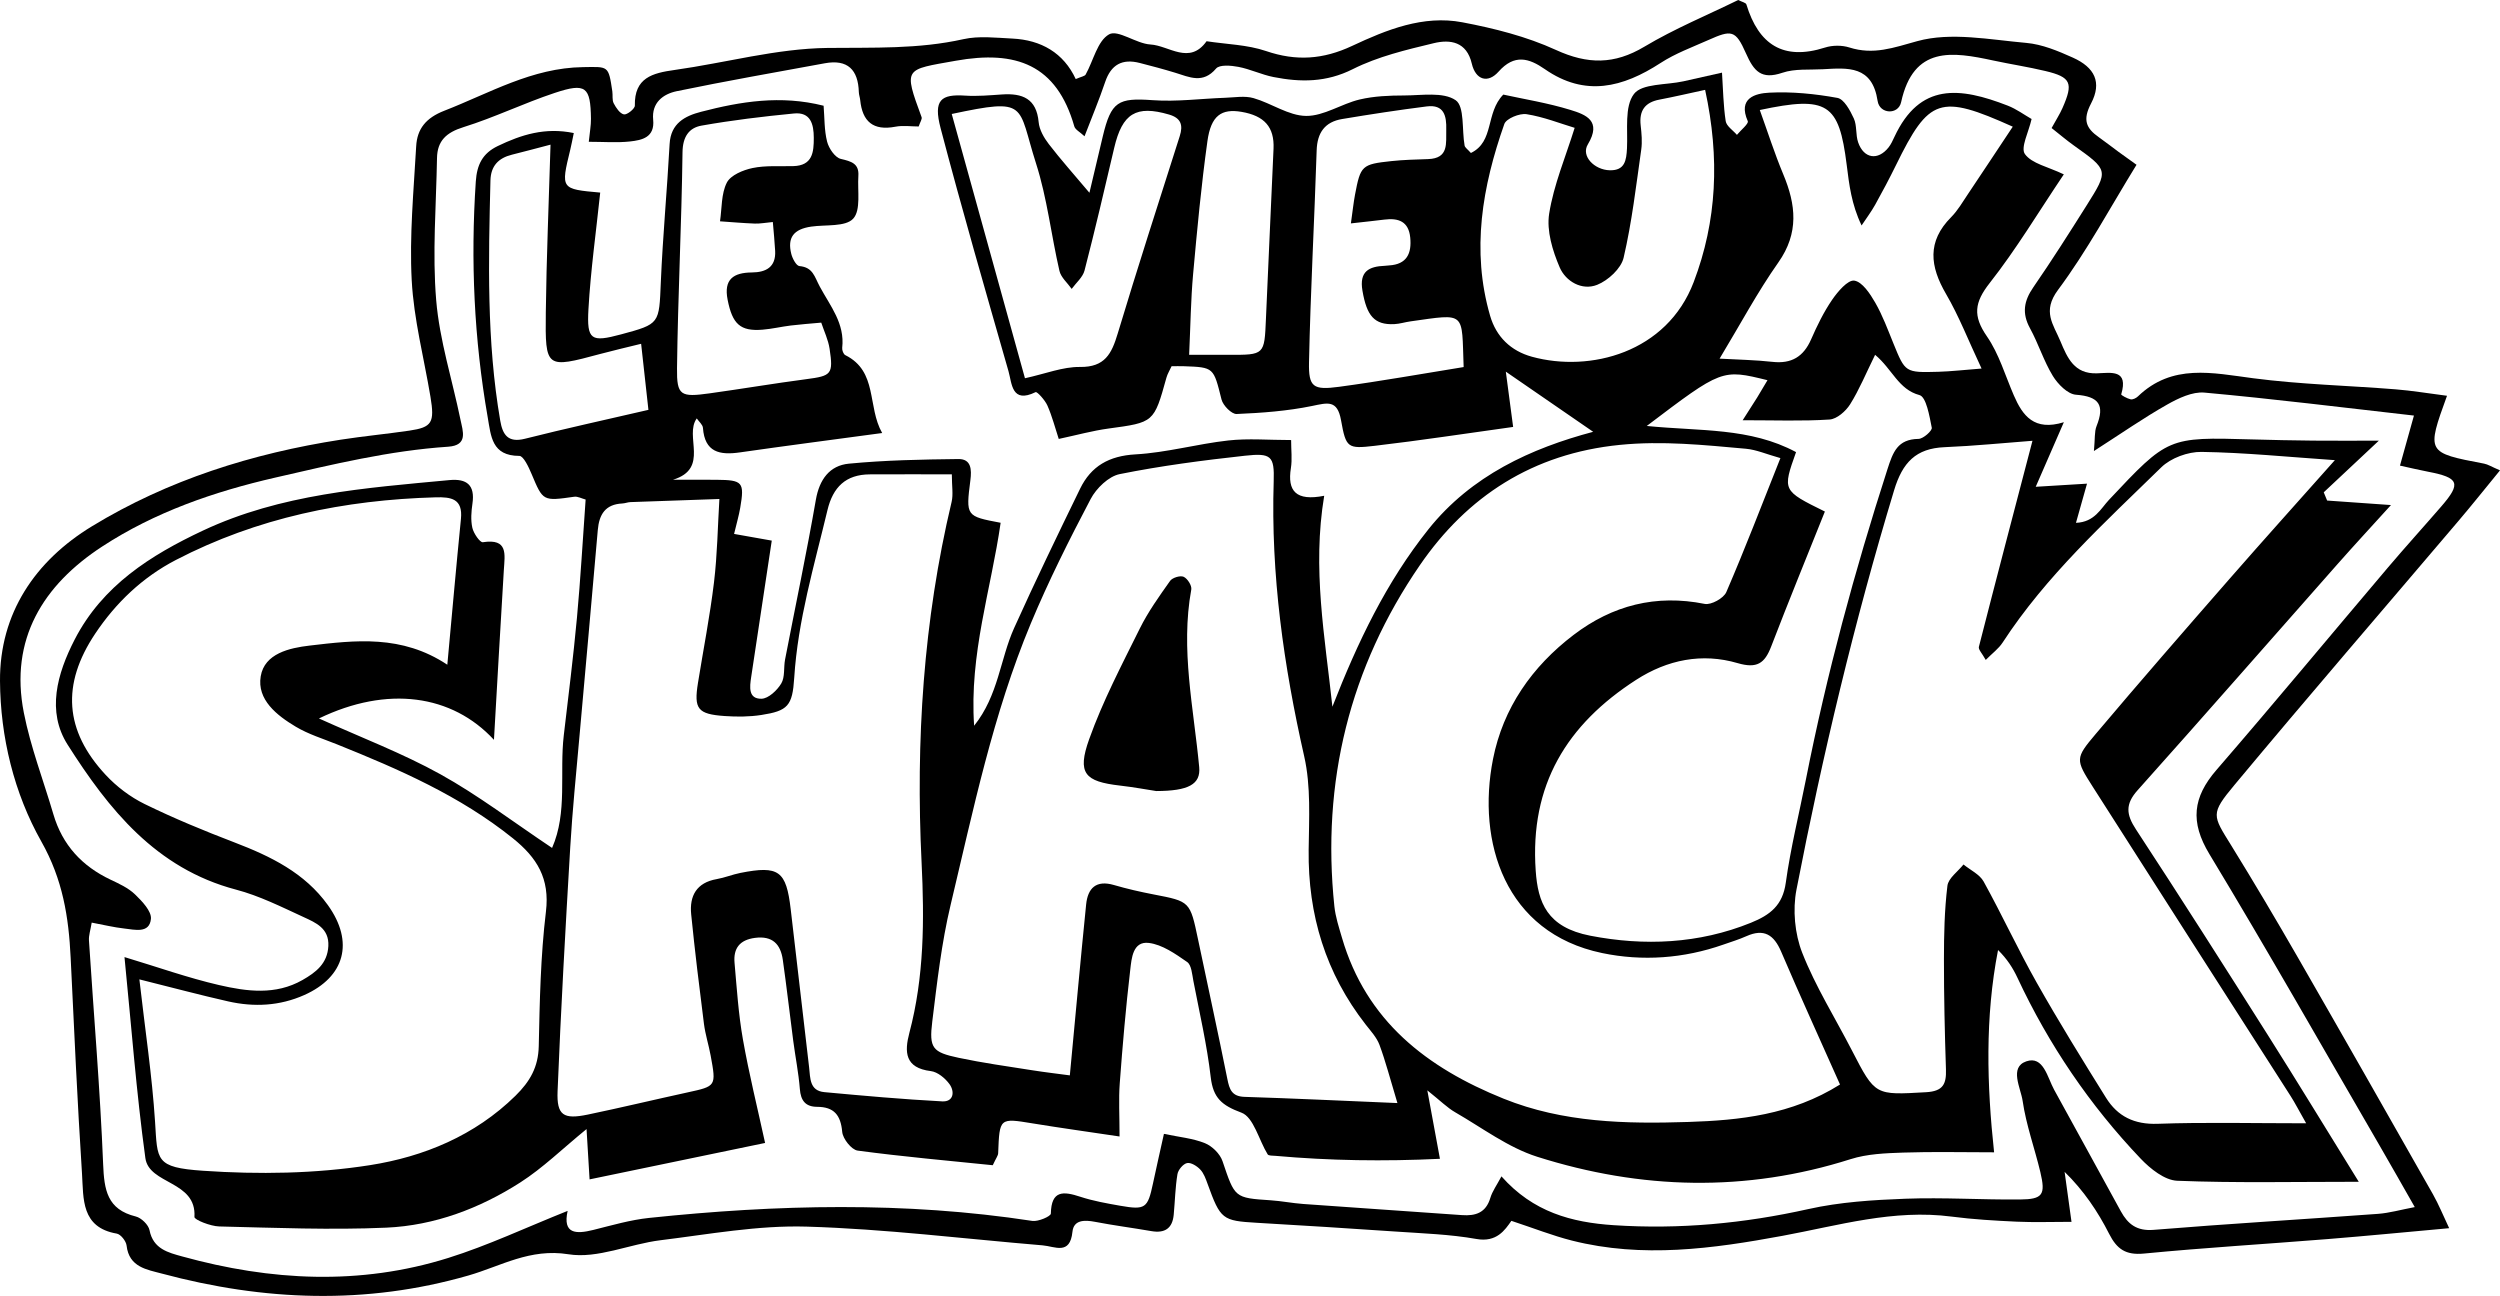
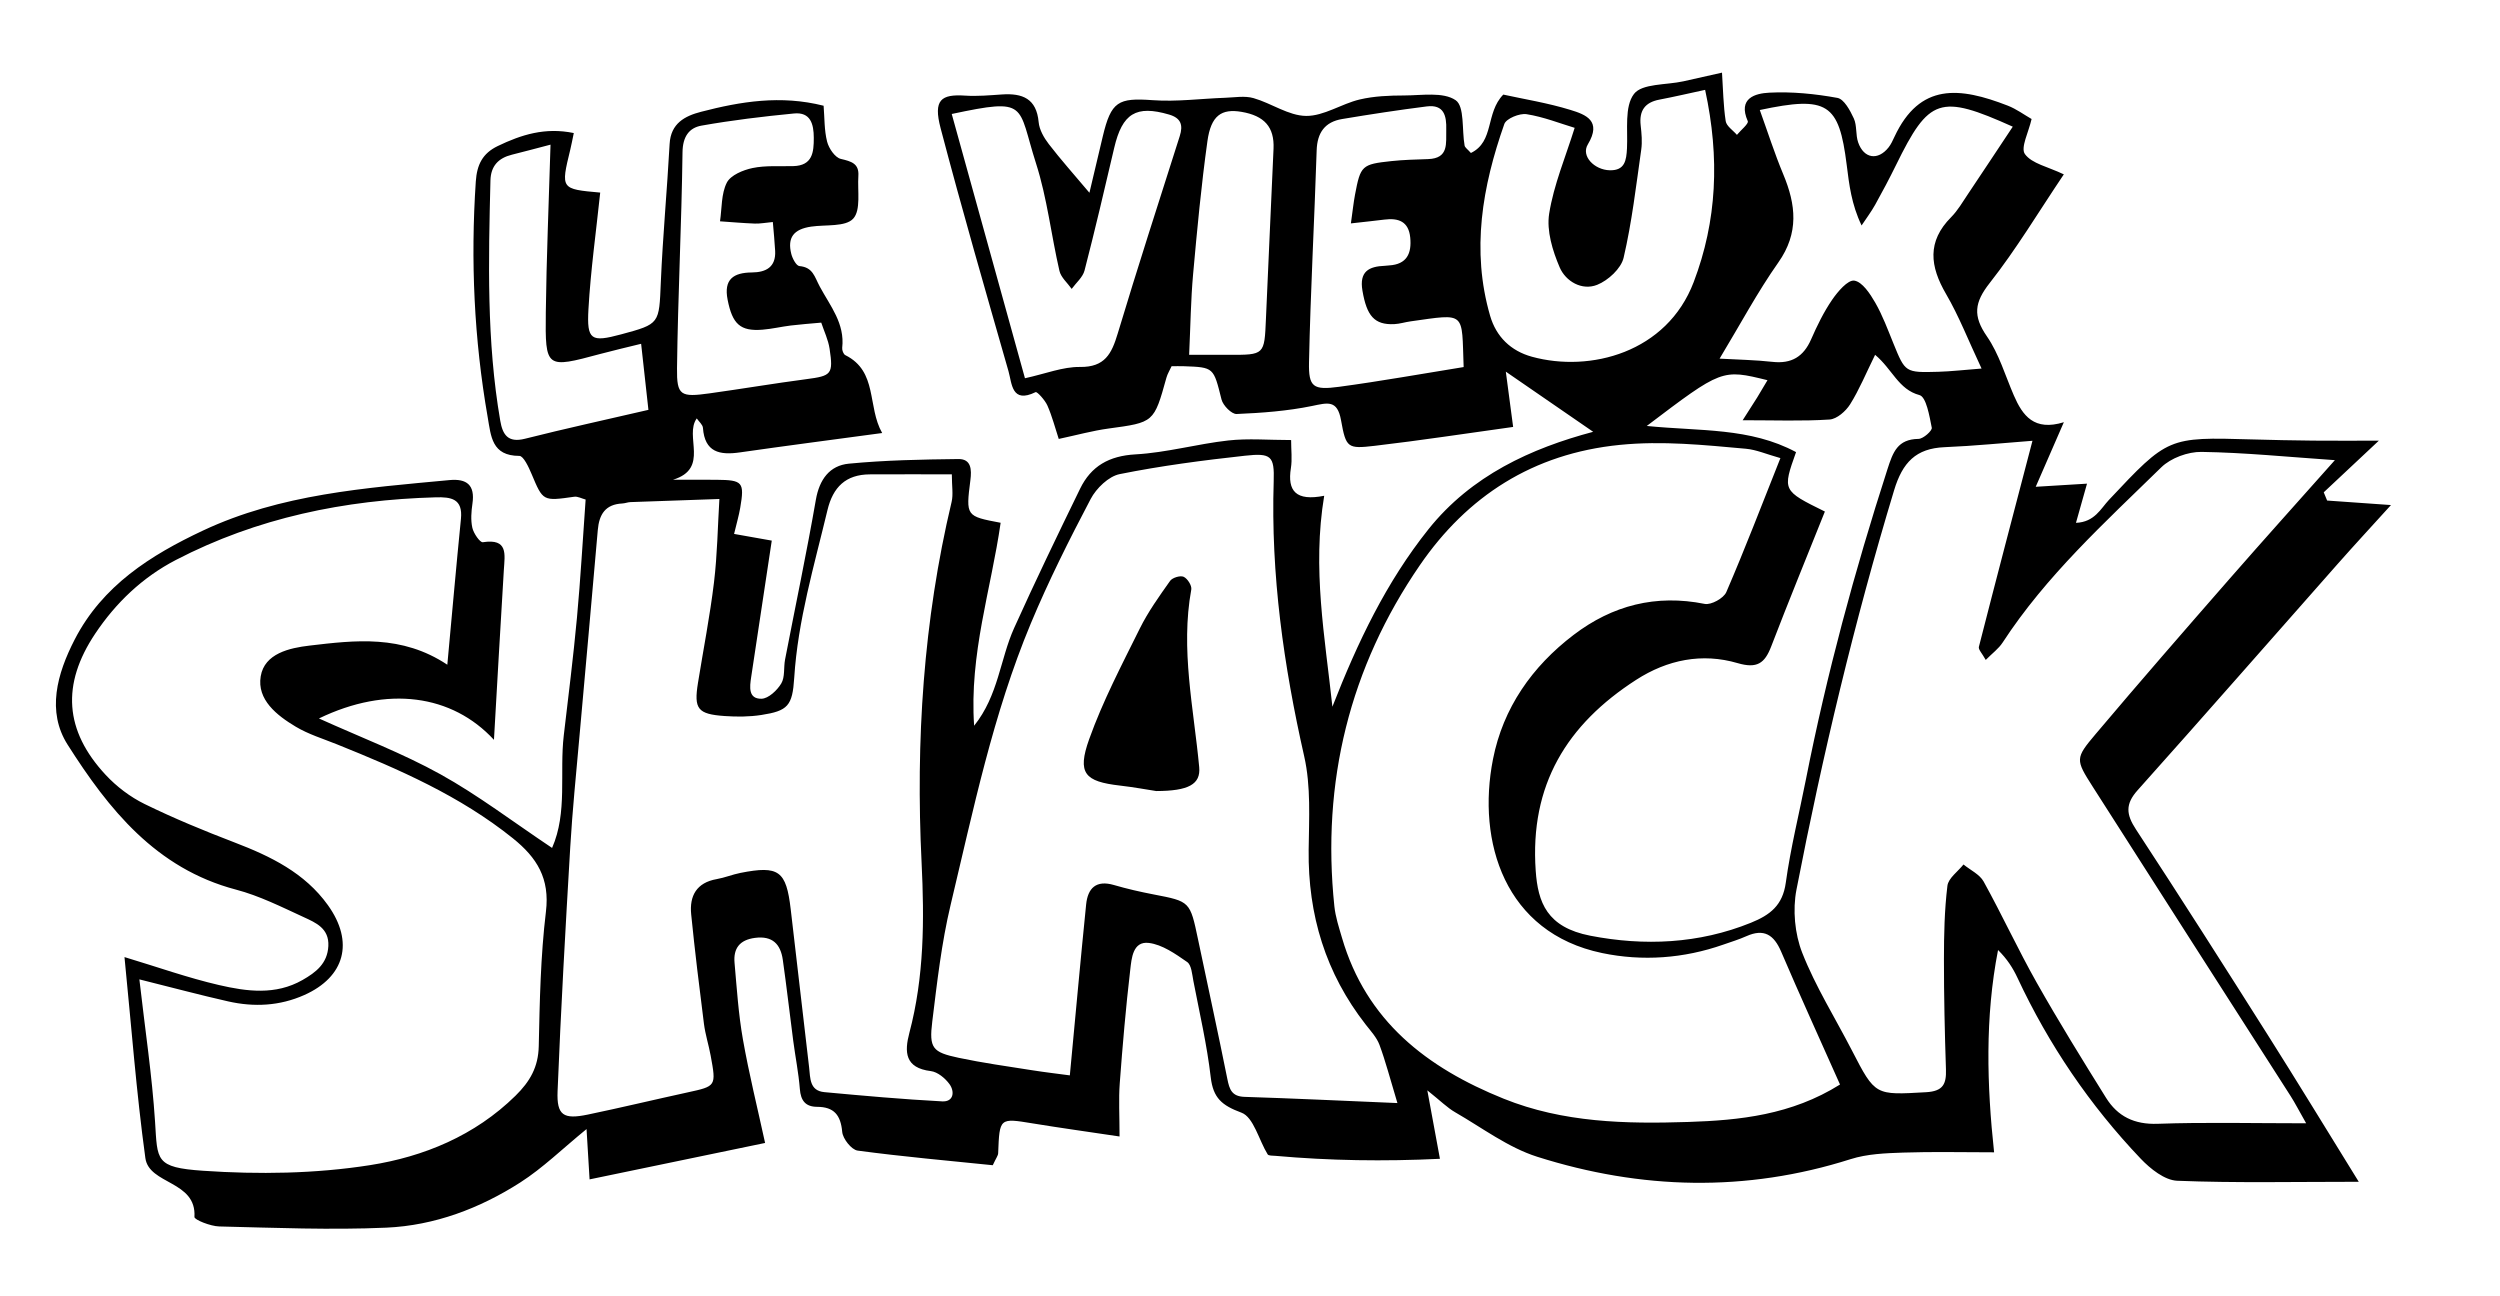
<svg xmlns="http://www.w3.org/2000/svg" version="1.1" x="0px" y="0px" width="800.214px" height="414.816px" viewBox="0 0 800.214 414.816" style="enable-background:new 0 0 800.214 414.816;" xml:space="preserve">
  <defs>
</defs>
  <g id="XMLID_1_">
-     <path id="XMLID_18_" d="M783.253,126.682c-6.602,18.218-6.599,18.203,11.869,21.722c1.194,0.228,2.294,0.949,5.091,2.153   c-4.674,5.701-8.862,10.968-13.216,16.095c-23.942,28.191-48.113,56.192-71.785,84.607c-7.769,9.326-7.001,9.687-1.047,19.325   c7.316,11.843,14.409,23.83,21.352,35.895c14.508,25.212,28.882,50.501,43.236,75.8c1.849,3.259,3.254,6.77,5.189,10.849   c-13.906,1.254-26.431,2.484-38.973,3.491c-19.561,1.571-39.159,2.742-58.688,4.626c-5.846,0.564-8.678-1.373-11.202-6.353   c-3.619-7.14-8.129-13.83-14.231-19.797c0.687,4.976,1.374,9.952,2.209,15.997c-6.412,0-11.991,0.205-17.548-0.052   c-6.952-0.322-13.927-0.721-20.821-1.622c-18.591-2.43-36.201,2.837-54.125,6.151c-22.334,4.13-44.839,7.241-67.412,1.523   c-6.207-1.572-12.209-3.953-19.385-6.318c-2.049,2.946-4.72,6.955-11.155,5.811c-8.535-1.518-17.305-1.789-25.989-2.39   c-14.78-1.023-29.569-1.934-44.36-2.799c-11.01-0.643-11.608-1.071-15.717-12.408c-0.59-1.629-1.211-3.415-2.351-4.627   c-1.05-1.116-2.981-2.337-4.227-2.079c-1.261,0.261-2.854,2.165-3.083,3.55c-0.706,4.285-0.788,8.671-1.196,13.009   c-0.411,4.373-2.866,5.969-7.151,5.224c-6.008-1.045-12.065-1.819-18.05-2.974c-3.351-0.647-6.821-0.662-7.211,3.185   c-0.771,7.605-5.638,4.672-9.547,4.346c-25.185-2.1-50.336-5.247-75.56-5.997c-15.533-0.462-31.208,2.444-46.755,4.358   c-9.914,1.22-20.131,5.994-29.458,4.494c-12.32-1.981-21.627,3.801-32.014,6.793c-32.832,9.456-65.492,8.15-98.109-0.604   c-4.766-1.279-10.536-2.024-11.316-8.979c-0.16-1.423-1.871-3.605-3.144-3.824c-11.475-1.97-10.614-11.221-11.121-19.104   c-1.484-23.048-2.531-46.125-3.637-69.197c-0.625-13.038-2.526-25.066-9.379-37.19c-8.732-15.45-13.126-33.503-13.236-51.395   c-0.133-21.669,11.264-38.449,29.417-49.511c24.415-14.879,51.397-23.341,79.629-27.725c7.301-1.134,14.67-1.825,21.981-2.9   c7.267-1.069,8.139-2.548,6.754-10.848c-2.073-12.424-5.339-24.78-5.999-37.275c-0.753-14.246,0.629-28.622,1.433-42.922   c0.313-5.563,3.123-9.064,8.996-11.349c14.516-5.649,28.097-13.74,44.405-13.959c8.132-0.109,8.135-0.626,9.378,7.732   c0.192,1.289-0.114,2.785,0.445,3.853c0.75,1.432,1.969,3.284,3.271,3.545c0.993,0.199,3.516-1.816,3.496-2.807   c-0.189-8.941,5.631-10.42,12.717-11.414c16.355-2.293,32.626-6.862,48.971-7.049c14.631-0.167,29.044,0.423,43.469-2.807   c4.991-1.118,10.445-0.445,15.668-0.195c9.224,0.441,16.425,4.596,20.297,12.962c1.784-0.783,2.873-0.9,3.18-1.452   c2.471-4.437,3.772-10.77,7.494-12.862c2.853-1.604,8.655,2.986,13.236,3.247c5.933,0.339,12.486,6.653,17.969-1.043   c6.373,0.982,13.044,1.096,19.052,3.146c9.649,3.292,18.259,2.698,27.523-1.646c11.035-5.174,22.769-9.936,35.284-7.563   c10.204,1.934,20.571,4.55,29.954,8.848c10.157,4.652,18.676,4.721,28.309-1.034C535.982,9.182,546.493,4.844,556.381,0   c1.17,0.611,2.438,0.852,2.613,1.426c3.914,12.818,11.773,18.077,25.175,13.791c2.378-0.76,5.41-0.778,7.782-0.021   c7.744,2.47,14.105,0.077,21.764-2.033c10.775-2.969,23.218-0.452,34.872,0.57c5.073,0.445,10.151,2.578,14.886,4.703   c7.032,3.157,9.386,7.908,5.845,14.679c-2.756,5.27-1.614,7.924,2.484,10.809c2.137,1.505,4.191,3.128,6.299,4.675   c1.715,1.259,3.455,2.486,5.767,4.146c-8.443,13.701-15.848,27.578-25.136,40.057c-5.131,6.893-1.493,10.991,0.765,16.405   c2.262,5.423,4.465,10.523,11.677,10.291c4.525-0.145,10.202-1.383,7.794,6.735c-0.072,0.242,1.895,1.344,3.011,1.585   c0.689,0.149,1.756-0.376,2.333-0.931c10.991-10.576,23.812-7.525,36.931-5.811c15.1,1.973,30.407,2.337,45.612,3.548   C771.996,125.035,777.101,125.896,783.253,126.682z M181.69,387.587c-1.636,7.43,2.67,7.476,8.23,6.093   c5.914-1.471,11.843-3.213,17.87-3.845c40.899-4.289,81.79-5.297,122.633,0.959c1.909,0.292,5.924-1.474,5.94-2.34   c0.145-7.535,4.002-7.169,9.419-5.393c4.124,1.352,8.463,2.12,12.755,2.873c8.085,1.417,8.828,0.821,10.508-7.09   c1.069-5.036,2.218-10.055,3.515-15.913c4.863,1.029,9.231,1.41,13.117,2.98c2.322,0.938,4.842,3.418,5.634,5.758   c3.974,11.736,3.787,11.755,15.407,12.524c3.478,0.23,6.925,0.926,10.403,1.178c16.945,1.227,33.898,2.354,50.844,3.567   c4.379,0.314,7.649-0.759,9.066-5.486c0.654-2.183,2.094-4.132,3.563-6.917c10.136,11.448,22.462,14.741,35.941,15.629   c21.047,1.387,41.689-0.553,62.286-5.158c10.104-2.259,20.669-2.923,31.063-3.314c12.203-0.459,24.449,0.359,36.673,0.245   c7.328-0.068,8.258-1.496,6.525-8.784c-1.81-7.61-4.543-15.057-5.66-22.751c-0.603-4.154-4.367-10.772,1.166-12.682   c5.508-1.902,6.749,5.175,8.934,9.131c7.153,12.95,14.217,25.949,21.354,38.908c2.25,4.084,5.095,6.336,10.47,5.897   c23.912-1.955,47.868-3.365,71.798-5.119c3.646-0.267,7.235-1.307,11.788-2.167c-4.261-7.459-7.66-13.494-11.138-19.484   c-18.126-31.216-35.934-62.624-54.601-93.514c-6.223-10.298-5.311-18.173,2.268-26.932c18.508-21.391,36.559-43.176,54.853-64.752   c5.627-6.636,11.479-13.08,17.171-19.661c6.351-7.344,5.632-9.126-4.262-11.033c-2.853-0.55-5.68-1.23-9.027-1.961   c1.563-5.598,2.903-10.397,4.473-16.018c-22.919-2.595-44.947-5.344-67.042-7.352c-3.874-0.352-8.372,1.805-11.987,3.852   c-7.482,4.235-14.564,9.175-23.408,14.851c0.382-3.985,0.127-6.18,0.849-7.986c2.693-6.733,0.789-9.491-6.608-10.038   c-2.648-0.196-5.785-3.387-7.388-6.01c-2.928-4.792-4.606-10.328-7.316-15.274c-2.633-4.806-1.95-8.733,1.066-13.107   c5.932-8.601,11.536-17.433,17.106-26.276c7.041-11.178,6.953-11.203-4.129-19.109c-2.362-1.685-4.576-3.579-7.124-5.587   c1.449-2.639,2.619-4.444,3.477-6.387c3.558-8.053,2.758-9.904-5.477-11.868c-5.502-1.313-11.112-2.165-16.646-3.356   c-13.131-2.825-25.556-4.804-29.524,13.342c-0.899,4.11-6.88,3.861-7.521-0.402c-1.712-11.381-9.487-10.605-17.49-10.151   c-4.357,0.247-8.997-0.228-12.996,1.13c-6.745,2.292-9.122-0.491-11.661-6.229c-3.324-7.514-4.611-7.554-12.019-4.253   c-5.168,2.302-10.588,4.283-15.289,7.338c-12.107,7.867-24.161,10.959-37.059,1.991c-5.099-3.545-9.752-4.917-14.835,0.811   c-3.399,3.83-7.324,2.67-8.552-2.597c-1.637-7.017-6.887-7.801-12.143-6.538c-8.832,2.122-17.923,4.282-25.951,8.319   c-8.516,4.283-16.712,4.228-25.36,2.528c-3.821-0.751-7.441-2.528-11.264-3.261c-2.334-0.447-6.025-0.763-7.126,0.535   c-4.222,4.984-8.534,2.743-13.087,1.347c-3.752-1.15-7.552-2.154-11.354-3.131c-5.571-1.432-9.179,0.501-11.065,6.097   c-1.935,5.74-4.289,11.339-6.603,17.373c-1.476-1.385-2.97-2.109-3.273-3.172c-5.64-19.77-18.66-24.468-37.965-21.003   c-16.354,2.935-16.8,2.064-10.917,18.054c0.222,0.604-0.453,1.538-0.93,2.986c-2.363,0-4.999-0.397-7.468,0.075   c-7.09,1.355-10.558-1.642-11.25-8.522c-0.087-0.865-0.417-1.713-0.441-2.574c-0.201-7.122-3.569-10.554-10.871-9.215   c-15.809,2.899-31.644,5.682-47.382,8.932c-4.395,0.908-8.109,3.68-7.574,9.148c0.552,5.638-3.52,6.528-7.42,6.954   c-4.155,0.454-8.397,0.102-13.19,0.102c0.308-3.1,0.721-5.223,0.695-7.34c-0.128-10.303-1.615-11.622-11.606-8.305   c-9.869,3.276-19.309,7.874-29.227,10.963c-5.457,1.7-8.35,4.364-8.445,9.881c-0.26,15.174-1.521,30.442-0.263,45.496   c1.076,12.874,5.152,25.491,7.773,38.248c0.759,3.694,2.536,8.223-3.961,8.658c-18.797,1.257-36.966,5.673-55.271,9.871   c-19.763,4.533-38.606,11.079-55.459,22.079C13.782,187.283,3,204.625,7.632,228.149c2.171,11.026,6.277,21.67,9.457,32.501   c2.879,9.806,9.139,16.582,18.307,20.924c2.748,1.302,5.677,2.643,7.812,4.701c2.26,2.178,5.347,5.401,5.099,7.868   c-0.476,4.729-5.174,3.432-8.502,3.066c-3.325-0.366-6.601-1.176-10.452-1.895c-0.394,2.433-0.983,4.1-0.879,5.722   c1.535,23.869,3.578,47.714,4.539,71.604c0.333,8.262,1.275,14.48,10.452,16.742c1.776,0.438,4.058,2.659,4.395,4.39   c1.173,6.029,6.04,7.176,10.491,8.407c28.31,7.826,56.841,9.339,85.134,0.469C156.225,398.656,168.406,392.889,181.69,387.587z" />
    <path id="XMLID_3_" d="M660.611,135.143c-3.345,7.677-5.712,13.111-9.005,20.67c6.502-0.396,11.013-0.671,16.417-1.001   c-1.042,3.694-2.115,7.5-3.536,12.542c5.982-0.239,7.946-4.569,10.554-7.342c18.906-20.107,18.85-20.147,45.79-19.362   c6.547,0.191,13.096,0.32,19.645,0.387c6.392,0.065,12.785,0.014,20.957,0.014c-6.734,6.313-12.185,11.423-17.637,16.533   c0.362,0.878,0.723,1.755,1.085,2.633c6.297,0.444,12.593,0.889,20.435,1.442c-6.246,6.892-11.758,12.847-17.13,18.926   c-21.32,24.122-42.504,48.364-63.971,72.355c-3.997,4.467-3.657,7.762-0.528,12.537c14.3,21.817,28.299,43.834,42.246,65.88   c9.434,14.913,18.601,29.995,29.07,46.914c-20.909,0-39.533,0.416-58.11-0.329c-4.013-0.161-8.586-3.812-11.657-7.036   c-16.311-17.121-29.452-36.486-39.478-57.935c-1.449-3.1-3.299-6.012-6.213-8.889c-4.213,21.628-3.576,43.29-1.263,64.755   c-10.187,0-19.662-0.237-29.118,0.089c-5.63,0.194-11.504,0.412-16.798,2.095c-33.575,10.673-67.119,9.763-100.306-0.753   c-9.332-2.957-17.625-9.265-26.274-14.244c-2.555-1.471-4.699-3.656-8.922-7.021c1.564,8.486,2.694,14.621,4.037,21.909   c-17.984,0.87-35.315,0.596-52.648-0.945c-0.863-0.077-2.196,0.009-2.497-0.481c-2.822-4.583-4.492-11.896-8.384-13.34   c-6.281-2.33-9.064-4.679-9.838-11.36c-1.2-10.35-3.58-20.566-5.556-30.821c-0.407-2.115-0.592-5.073-1.992-6.043   c-3.756-2.605-7.964-5.585-12.272-6.107c-5.141-0.622-5.516,4.972-5.942,8.607c-1.414,12.076-2.455,24.201-3.358,36.328   c-0.382,5.128-0.064,10.307-0.064,17.02c-10.097-1.512-18.978-2.744-27.823-4.192c-10.623-1.74-10.591-1.819-11.033,9.559   c-0.03,0.78-0.666,1.537-1.724,3.832c-14.057-1.44-28.701-2.727-43.256-4.683c-1.961-0.264-4.739-3.78-4.935-5.985   c-0.479-5.39-2.626-8.001-8.022-8.025c-3.731-0.017-5.244-1.972-5.539-5.699c-0.41-5.182-1.444-10.312-2.123-15.476   c-1.135-8.628-2.104-17.278-3.334-25.892c-0.713-4.991-3.297-7.751-8.912-7.012c-4.924,0.648-6.941,3.381-6.535,7.968   c0.724,8.181,1.25,16.42,2.675,24.49c1.947,11.03,4.657,21.926,7.106,33.183c-18.586,3.858-37.115,7.704-56.18,11.661   c-0.336-5.557-0.614-10.171-0.972-16.106c-7.747,6.326-13.98,12.455-21.185,17.073c-12.994,8.329-27.476,13.803-42.915,14.485   c-17.79,0.786-35.657,0.041-53.483-0.388c-2.788-0.067-7.979-2.139-7.923-3.028c0.724-11.661-14.538-10.331-15.71-18.864   c-2.891-21.057-4.481-42.292-6.682-64.329c10.675,3.216,20.311,6.651,30.213,8.943c8.9,2.061,18.126,3.332,26.771-1.604   c4.288-2.449,7.986-5.268,8.27-10.873c0.287-5.658-4.016-7.472-7.858-9.24c-7.098-3.267-14.216-6.849-21.716-8.823   C49.893,278,34.742,258.981,21.641,238.357c-6.743-10.614-3.399-22.662,2.259-33.648c8.91-17.302,24.365-27.032,41.073-34.885   c24.903-11.703,51.996-13.628,78.884-16.153c5.549-0.521,8.224,1.577,7.371,7.477c-0.371,2.569-0.593,5.327-0.034,7.808   c0.4,1.777,2.446,4.743,3.357,4.602c8.156-1.267,7.027,3.884,6.724,8.837c-1.112,18.165-2.123,36.336-3.167,54.412   c-13.424-14.532-34.128-17.426-56.02-6.842c13.6,6.153,26.73,11.126,38.88,17.863c12.052,6.684,23.117,15.144,35.743,23.58   c4.997-11.398,2.332-24.03,3.748-36.06c1.475-12.528,3.049-25.049,4.212-37.607c1.156-12.483,1.855-25.009,2.778-37.847   c-1.291-0.339-2.531-1.054-3.647-0.895c-10.073,1.434-9.98,1.442-13.645-7.265c-0.923-2.192-2.593-5.807-3.923-5.809   c-8.838-0.012-9.064-6.269-10.128-12.362c-4.369-25.01-5.508-50.147-3.812-75.476c0.36-5.382,2.169-9.002,7.014-11.336   c7.511-3.618,15.144-6.07,24.352-4.166c-0.455,2.164-0.744,3.747-1.124,5.309c-3.068,12.622-3.073,12.621,9.58,13.748   c-1.302,12.436-3.056,24.845-3.763,37.313c-0.565,9.966,0.858,10.652,10.447,8.073c12.461-3.352,12.154-3.365,12.719-16.699   c0.625-14.761,2.012-29.487,2.816-44.243c0.361-6.625,4.896-8.961,10.084-10.308c12.665-3.288,25.464-5.412,39.206-1.936   c0.319,3.876,0.184,7.83,1.124,11.508c0.55,2.151,2.53,5.071,4.376,5.51c3.376,0.803,5.895,1.462,5.625,5.462   c-0.317,4.705,0.873,10.922-1.656,13.668c-2.478,2.691-8.804,1.871-13.447,2.547c-5.6,0.815-7.687,3.493-6.364,8.753   c0.372,1.477,1.598,3.783,2.602,3.876c4.357,0.404,4.792,3.364,6.517,6.567c3.387,6.288,8.056,11.809,7.176,19.609   c-0.085,0.753,0.4,2.036,0.99,2.329c10.457,5.201,6.982,16.445,11.803,24.934c-15.83,2.142-30.716,4.073-45.573,6.204   c-6.45,0.925-11.229-0.045-11.794-7.849c-0.075-1.03-1.263-1.98-1.979-3.033c-4.101,5.652,4.218,16.03-7.629,19.638   c4.653,0,9.306-0.037,13.959,0.008c8.399,0.081,8.982,0.746,7.582,8.968c-0.43,2.527-1.164,5.002-1.964,8.362   c4.075,0.723,7.661,1.359,12.061,2.139c-2.223,14.703-4.435,29.214-6.598,43.733c-0.456,3.06-0.985,6.962,3.317,6.882   c2.2-0.041,5.006-2.689,6.321-4.885c1.232-2.058,0.722-5.101,1.217-7.665c3.291-17.049,6.886-34.044,9.86-51.148   c1.134-6.519,4.422-10.956,10.56-11.547c11.626-1.119,23.357-1.341,35.05-1.48c4.151-0.049,4.277,3.391,3.852,6.728   c-1.473,11.572-1.435,11.576,9.679,13.672c-3.034,21.251-10.072,42.061-8.484,64.966c7.781-9.715,8.313-21.312,12.793-31.255   c6.758-15,13.921-29.822,21.126-44.616c3.528-7.246,9.279-10.516,17.738-10.991c9.952-0.558,19.757-3.343,29.706-4.451   c6.364-0.709,12.872-0.133,20.101-0.133c0,3.19,0.379,6.161-0.074,8.999c-1.165,7.305,1.602,10.638,10.661,8.837   c-3.891,23.349,0.25,45.199,2.624,67.515c8.054-20.607,17.223-39.872,30.756-56.811c13.754-17.216,32.873-25.896,52.714-31.179   c-9.697-6.678-18.628-12.828-27.961-19.255c0.742,5.603,1.512,11.422,2.343,17.697c-15.099,2.089-29.675,4.337-44.313,6.043   c-8.684,1.012-9.179,0.704-10.773-8.178c-1.192-6.643-4.29-5.599-9.274-4.575c-7.907,1.625-16.071,2.226-24.155,2.571   c-1.597,0.068-4.346-2.728-4.826-4.638c-2.576-10.268-2.386-10.32-12.067-10.657c-1.262-0.044-2.527-0.006-3.915-0.006   c-0.638,1.392-1.32,2.472-1.647,3.651c-4.006,14.437-4.008,14.328-18.558,16.304c-5.119,0.695-10.142,2.096-15.919,3.325   c-1.158-3.525-2.104-7.224-3.619-10.673c-0.766-1.744-3.301-4.544-3.783-4.309c-7.713,3.769-7.554-2.758-8.684-6.705   c-7.409-25.88-14.884-51.747-21.728-77.779c-2.388-9.083,0.126-10.933,7.878-10.423c3.902,0.257,7.858-0.112,11.778-0.374   c6.523-0.436,11.047,1.297,11.728,8.858c0.218,2.424,1.681,4.987,3.221,6.991c3.821,4.975,8.015,9.664,13.031,15.621   c1.44-6.084,2.846-12.051,4.267-18.016c2.681-11.259,4.949-12.417,15.987-11.62c7.676,0.554,15.464-0.501,23.205-0.77   c3.028-0.105,6.251-0.691,9.053,0.107c5.729,1.631,11.215,5.637,16.835,5.701c5.688,0.065,11.316-3.878,17.16-5.26   c4.611-1.09,9.511-1.275,14.285-1.288c5.613-0.016,12.456-1.202,16.433,1.52c2.895,1.98,1.96,9.483,2.861,14.5   c0.121,0.674,0.994,1.214,2.02,2.389c7.562-3.669,4.598-12.762,10.363-18.691c6.572,1.449,14.203,2.657,21.511,4.91   c4.873,1.502,10.123,3.452,5.546,11.048c-2.234,3.708,2.088,8.15,7.025,8.268c4.831,0.116,5.323-3.143,5.516-7.02   c0.296-5.965-0.846-13.362,2.235-17.407c2.578-3.386,10.331-2.835,15.79-4.042c3.753-0.83,7.501-1.684,12.387-2.783   c0.358,5.434,0.418,10.528,1.182,15.514c0.247,1.614,2.343,2.945,3.593,4.406c1.229-1.494,3.827-3.588,3.475-4.388   c-3.26-7.417,2.463-8.892,6.868-9.119c7.25-0.374,14.669,0.368,21.827,1.672c2.12,0.386,4.073,4.028,5.244,6.572   c1.051,2.283,0.545,5.238,1.39,7.667c1.815,5.22,6.333,5.895,9.724,1.623c0.798-1.005,1.345-2.23,1.895-3.407   c8.112-17.38,20.892-15.958,36.278-9.972c2.777,1.08,5.255,2.928,7.616,4.275c-0.929,4.184-3.599,9.199-2.131,11.227   c2.215,3.058,7.319,4.031,12.449,6.491c-8.126,12.084-15.229,23.973-23.722,34.77c-4.902,6.232-5.441,10.517-0.907,17.069   c3.884,5.613,5.864,12.548,8.632,18.922C647.406,133.022,651.078,138.097,660.611,135.143z M738.168,359.55   c-2.423-4.266-3.588-6.552-4.964-8.703c-21.113-33.016-42.302-65.983-63.356-99.036c-5.537-8.693-5.644-9.051,0.949-16.864   c14.049-16.649,28.361-33.078,42.692-49.487c11.086-12.693,22.365-25.218,33.872-38.17c-14.912-1.018-28.786-2.424-42.68-2.641   c-4.332-0.068-9.825,1.947-12.89,4.943c-18.056,17.653-36.854,34.704-50.796,56.107c-1.262,1.937-3.266,3.392-5.388,5.538   c-1.146-2.098-2.415-3.33-2.197-4.183c5.534-21.671,11.225-43.302,17.155-65.963c-9.247,0.697-18.665,1.659-28.106,2.046   c-9.233,0.379-13.497,4.921-16.177,13.777c-12.73,42.071-22.895,84.751-31.259,127.852c-1.25,6.443-0.546,14.131,1.85,20.224   c4.258,10.827,10.548,20.851,15.907,31.253c7.484,14.527,7.438,14.284,23.722,13.36c5.456-0.31,6.525-2.608,6.37-7.306   c-0.389-11.762-0.653-23.534-0.644-35.302c0.006-7.83,0.168-15.708,1.112-23.461c0.298-2.446,3.353-4.558,5.146-6.822   c2.194,1.794,5.174,3.155,6.447,5.458c5.898,10.665,11.004,21.77,16.998,32.377c7.05,12.476,14.595,24.68,22.18,36.844   c3.712,5.952,9.046,8.591,16.527,8.323C705.796,359.169,720.985,359.55,738.168,359.55z M44.612,313.482   c1.841,16.16,4.064,30.805,5.016,45.531c0.804,12.425-0.047,14.676,15.376,15.731c17.733,1.213,35.951,0.958,53.462-1.802   c17.128-2.7,33.509-9.408,46.541-22.217c4.659-4.58,7.296-9.188,7.438-15.875c0.307-14.37,0.582-28.815,2.3-43.057   c1.279-10.604-2.849-17.255-10.594-23.475c-16.922-13.588-36.449-22.084-56.308-30.071c-4.439-1.785-9.113-3.214-13.179-5.642   c-6.069-3.625-12.466-8.651-11.214-16.14c1.218-7.29,9.209-9.065,15.596-9.817c14.664-1.726,29.558-3.562,44.133,6.12   c1.524-16.451,2.853-31.583,4.361-46.698c0.643-6.45-3.152-7.025-8.094-6.886c-29.15,0.816-57.126,6.542-83.164,20.057   c-10.647,5.526-19.188,13.665-25.823,23.598c-10.836,16.223-9.812,31.021,3.355,45.18c3.492,3.756,7.874,7.082,12.472,9.334   c9.353,4.581,19.026,8.569,28.761,12.295c11.57,4.428,22.494,9.731,29.91,20.081c8.475,11.828,5.414,22.969-7.546,28.756   c-7.887,3.522-16.088,3.919-24.37,2.049C64.175,318.531,55.389,316.173,44.612,313.482z M588.961,347.138   c-6.548-14.717-12.86-28.541-18.833-42.509c-2.323-5.434-5.491-7.494-11.144-4.967c-2.382,1.065-4.903,1.827-7.372,2.695   c-12.679,4.456-25.92,5.387-38.784,2.706c-31.171-6.497-40.157-35.592-34.943-62.061c3.225-16.372,12.485-29.643,25.8-39.776   c12.442-9.469,26.339-13.06,41.974-9.924c2.044,0.41,6.057-1.804,6.907-3.772c5.984-13.857,11.378-27.968,17.318-42.896   c-4.482-1.253-7.71-2.694-11.041-2.992c-13.418-1.2-26.66-2.606-40.381-1.235c-27.831,2.782-48.827,16.454-63.966,38.478   c-22.499,32.732-31.543,69.496-27.385,109.201c0.356,3.404,1.463,6.753,2.43,10.068c7.773,26.652,27.16,41.613,51.747,51.522   c19.078,7.689,39.138,8.1,59.087,7.452C556.812,358.594,573.415,356.889,588.961,347.138z M304.669,151.827   c-9.001,0-17.632-0.037-26.263,0.011c-7.685,0.043-11.789,4.079-13.552,11.463c-4.237,17.744-9.47,35.261-10.631,53.629   c-0.57,9.013-2.041,10.607-10.525,11.924c-3.841,0.596-7.844,0.61-11.735,0.338c-8.671-0.607-9.893-2.257-8.555-10.585   c1.724-10.732,3.832-21.416,5.131-32.198c1.065-8.837,1.188-17.788,1.729-26.688c-9.494,0.326-18.988,0.643-28.481,0.996   c-0.863,0.032-1.713,0.397-2.577,0.438c-5.444,0.262-7.435,3.48-7.867,8.516c-1.896,22.111-3.94,44.21-5.891,66.316   c-1.032,11.697-2.228,23.387-2.92,35.105c-1.538,26.052-3.008,52.112-4.058,78.187c-0.313,7.76,1.899,9.102,9.672,7.483   c10.667-2.221,21.264-4.773,31.91-7.095c9.183-2.003,9.227-1.955,7.418-11.779c-0.629-3.417-1.715-6.764-2.153-10.199   c-1.486-11.655-2.911-23.321-4.082-35.01c-0.593-5.921,1.704-10.158,8.179-11.289c2.568-0.449,5.03-1.48,7.592-1.986   c12.307-2.43,14.657-0.687,16.091,11.67c1.957,16.859,3.941,33.714,5.886,50.574c0.397,3.443,0.105,7.489,4.895,7.932   c12.553,1.161,25.118,2.289,37.704,2.956c3.693,0.196,4.055-3.144,2.333-5.519c-1.371-1.891-3.803-3.908-5.971-4.172   c-8.314-1.015-8.499-6.099-6.863-12.275c4.749-17.924,4.801-36.149,3.903-54.487c-1.904-38.888,0.569-77.426,9.607-115.425   C305.161,158.278,304.669,155.646,304.669,151.827z M447.295,353.074c-2.385-7.894-3.786-13.364-5.743-18.628   c-0.88-2.366-2.77-4.399-4.372-6.45c-12.854-16.453-18.543-35.145-18.299-55.943c0.117-9.998,0.755-20.344-1.422-29.95   c-6.582-29.041-10.712-58.198-9.767-88.031c0.257-8.126-0.784-9.127-9.198-8.203c-13.429,1.474-26.868,3.228-40.097,5.888   c-3.547,0.713-7.485,4.538-9.287,7.961c-6.862,13.039-13.495,26.259-19.165,39.848c-12.092,28.978-18.416,59.7-25.668,90.083   c-2.917,12.222-4.333,24.835-5.871,37.339c-1.05,8.537,0.056,9.819,8.446,11.6c7.676,1.629,15.472,2.709,23.23,3.937   c4.451,0.705,8.931,1.224,12.357,1.687c1.831-19.363,3.428-37.037,5.217-54.69c0.527-5.2,3.152-7.92,8.902-6.24   c4.181,1.222,8.45,2.195,12.729,3.02c11.649,2.246,11.633,2.197,14.192,14.396c3.124,14.891,6.389,29.754,9.38,44.671   c0.671,3.344,1.414,5.592,5.508,5.721C413.982,351.581,429.589,352.332,447.295,353.074z M574.891,144.714   c-4.382,12.314-4.382,12.314,9.228,19.022c-5.739,14.359-11.626,28.716-17.188,43.198c-2.076,5.405-4.545,7.139-10.731,5.325   c-11.391-3.34-22.476-1.106-32.49,5.348c-22.197,14.307-34.08,33.643-32.151,61.109c0.711,10.126,3.578,18.105,17.514,20.802   c17.176,3.324,34.627,2.625,51.379-4.159c6.149-2.491,10.156-5.568,11.154-12.807c1.534-11.128,4.276-22.088,6.457-33.129   c6.638-33.609,15.559-66.605,26.077-99.208c1.782-5.525,3.239-9.635,9.963-9.733c1.513-0.022,4.42-2.636,4.234-3.571   c-0.744-3.746-1.764-9.869-3.933-10.448c-6.754-1.806-8.691-8.296-14.206-12.894c-2.945,5.977-5.066,11.165-8,15.845   c-1.379,2.201-4.236,4.713-6.569,4.866c-8.734,0.573-17.528,0.229-27.82,0.229c2.371-3.711,3.54-5.495,4.66-7.309   c1.075-1.741,2.099-3.514,3.283-5.505c-14.575-3.58-14.575-3.58-38.643,14.648C544.196,138.066,560.149,136.804,574.891,144.714z    M644.258,40.548c-23.382-10.5-26.785-9.28-37.374,12.293c-2.105,4.289-4.342,8.519-6.671,12.691   c-1.285,2.303-2.888,4.428-4.348,6.634c-3.263-6.808-3.979-13.113-4.767-19.41c-2.466-19.696-6.121-22.159-27.815-17.542   c2.521,6.972,4.72,13.897,7.511,20.575c4.074,9.748,5.076,18.773-1.57,28.21c-6.712,9.531-12.229,19.901-18.808,30.795   c5.964,0.34,11.468,0.416,16.911,1.029c6.085,0.685,9.94-1.628,12.378-7.193c1.916-4.374,4.038-8.742,6.725-12.664   c1.796-2.622,5.036-6.446,7.098-6.141c2.556,0.378,5.056,4.183,6.689,7.02c2.368,4.115,4.028,8.652,5.83,13.074   c3.793,9.307,3.752,9.388,14.383,9.082c4.1-0.118,8.189-0.6,13.839-1.037c-4.268-9.091-7.244-16.793-11.353-23.835   c-5.173-8.865-6.161-16.795,1.621-24.625c2.117-2.131,3.668-4.844,5.364-7.367C634.685,55.011,639.41,47.845,644.258,40.548z    M545.786,28.761c-5.338,1.15-9.962,2.241-14.625,3.124c-4.692,0.888-6.53,3.578-6.003,8.258c0.289,2.568,0.538,5.233,0.177,7.764   c-1.652,11.575-2.992,23.244-5.643,34.599c-0.805,3.447-4.949,7.258-8.461,8.658c-4.894,1.951-10.083-1.123-11.999-5.586   c-2.278-5.306-4.235-11.72-3.368-17.185c1.47-9.265,5.264-18.162,8.163-27.479c-4.712-1.415-9.954-3.512-15.392-4.368   c-2.241-0.353-6.511,1.398-7.127,3.149c-7.026,19.988-10.629,40.395-4.547,61.369c1.953,6.735,6.638,11.267,13.399,13.122   c18.587,5.099,43.171-1.295,51.765-23.893C549.578,70.699,550.51,50.581,545.786,28.761z M304.636,36.483   c7.949,28.687,15.67,56.552,23.438,84.588c6.637-1.454,12.139-3.689,17.609-3.613c7.98,0.111,10.14-4.244,12.07-10.657   c6.366-21.157,13.171-42.183,19.869-63.239c1.131-3.554,0.39-5.783-3.439-6.901c-10.526-3.075-14.95-0.392-17.541,10.669   c-3.071,13.108-6.125,26.224-9.497,39.256c-0.562,2.171-2.703,3.934-4.114,5.885c-1.347-1.915-3.43-3.659-3.918-5.772   c-2.641-11.425-3.925-23.249-7.483-34.358C325.581,33.448,329.356,31.232,304.636,36.483z M247.373,71.066   c-2.445,0.227-4.11,0.56-5.761,0.499c-3.72-0.138-7.432-0.472-11.147-0.727c0.623-4.177,0.365-8.799,2.178-12.375   c1.212-2.391,5.211-4.05,8.244-4.68c4.202-0.873,8.669-0.494,13.024-0.611c6.188-0.165,6.587-4.431,6.572-9.086   c-0.014-4.357-1.016-8.28-6.342-7.763c-9.9,0.96-19.802,2.153-29.59,3.885c-4.023,0.712-6.021,3.565-6.085,8.532   c-0.297,23.038-1.476,46.064-1.761,69.101c-0.109,8.829,1.158,9.35,10.409,8.067c10.335-1.434,20.628-3.181,30.972-4.542   c8.044-1.058,8.691-1.529,7.454-9.743c-0.433-2.874-1.766-5.612-2.67-8.355c-3.736,0.346-6.758,0.553-9.76,0.923   c-3.021,0.373-6.007,1.093-9.034,1.335c-7.153,0.573-9.642-1.806-11.176-9.584c-1.296-6.571,1.884-8.683,7.784-8.735   c4.474-0.039,7.694-1.689,7.432-6.877C247.968,77.399,247.652,74.474,247.373,71.066z M432.402,71.507   c0.584-4.125,0.843-6.677,1.318-9.188c1.768-9.333,2.153-9.739,11.655-10.755c3.895-0.417,7.83-0.503,11.751-0.64   c6.72-0.235,5.674-5.102,5.796-9.404c0.125-4.422-0.69-8.16-6.251-7.455c-9.048,1.148-18.071,2.53-27.068,4.034   c-5.497,0.919-7.975,4.323-8.159,10.029c-0.726,22.606-1.973,45.199-2.449,67.809c-0.169,8.005,1.326,8.987,9.627,7.872   c13.315-1.788,26.55-4.177,39.868-6.319c-0.668-17.893,0.99-17.147-17.054-14.618c-1.725,0.242-3.425,0.798-5.152,0.877   c-6.401,0.295-8.812-2.669-10.188-10.714c-1.057-6.182,2.077-7.757,7.191-7.958c0.435-0.017,0.868-0.091,1.303-0.116   c5.737-0.335,7.299-3.84,6.804-8.918c-0.505-5.173-3.774-6.328-8.293-5.752C440.126,70.67,437.14,70.972,432.402,71.507z    M176.216,46.3c-4.864,1.269-8.599,2.281-12.355,3.213c-4.337,1.077-6.761,3.626-6.875,8.25   c-0.631,25.712-1.264,51.422,3.142,76.926c0.758,4.385,2.412,7.133,7.874,5.754c12.996-3.28,26.099-6.137,39.548-9.255   c-0.844-7.643-1.548-14.02-2.334-21.143c-4.824,1.194-8.98,2.147-13.094,3.254c-17.397,4.682-17.625,4.696-17.418-13.274   C174.904,82.713,175.655,65.406,176.216,46.3z M380.624,113.566c5.778,0,9.227-0.01,12.676,0.002   c11.466,0.04,11.415,0.04,11.903-11.406c0.776-18.192,1.648-36.38,2.437-54.571c0.3-6.907-2.909-10.54-10.24-11.788   c-6.416-1.093-9.776,1.169-10.915,9.337c-1.974,14.152-3.308,28.402-4.591,42.639C381.166,95.853,381.073,103.984,380.624,113.566z   " />
    <path id="XMLID_2_" d="M370.086,253.201c-3.001-0.46-7.263-1.252-11.559-1.744c-11.314-1.296-13.82-3.877-9.893-14.871   c4.348-12.17,10.425-23.753,16.184-35.377c2.667-5.382,6.225-10.352,9.711-15.275c0.73-1.031,3.266-1.799,4.339-1.309   c1.228,0.561,2.671,2.826,2.445,4.064c-3.494,19.181,0.773,37.957,2.536,56.876C384.359,251.048,380.413,253.18,370.086,253.201z" />
  </g>
</svg>